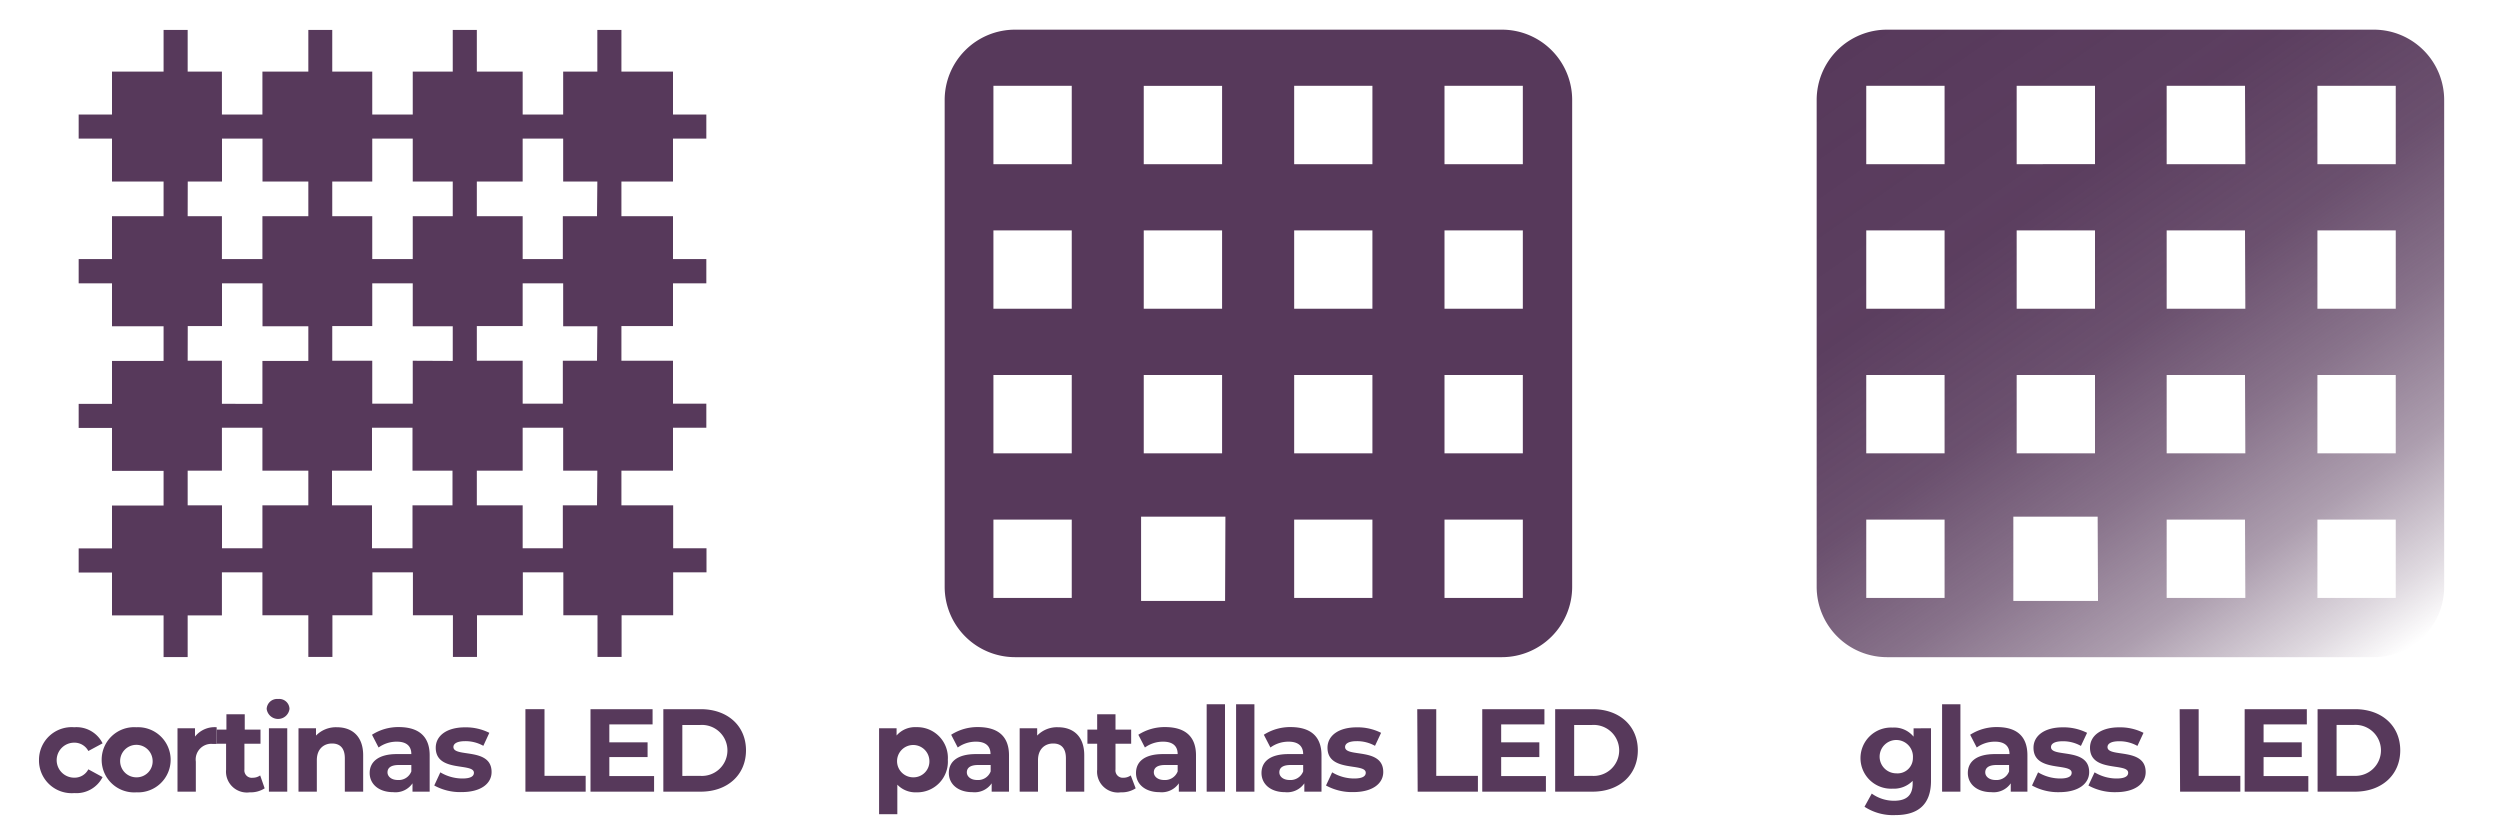
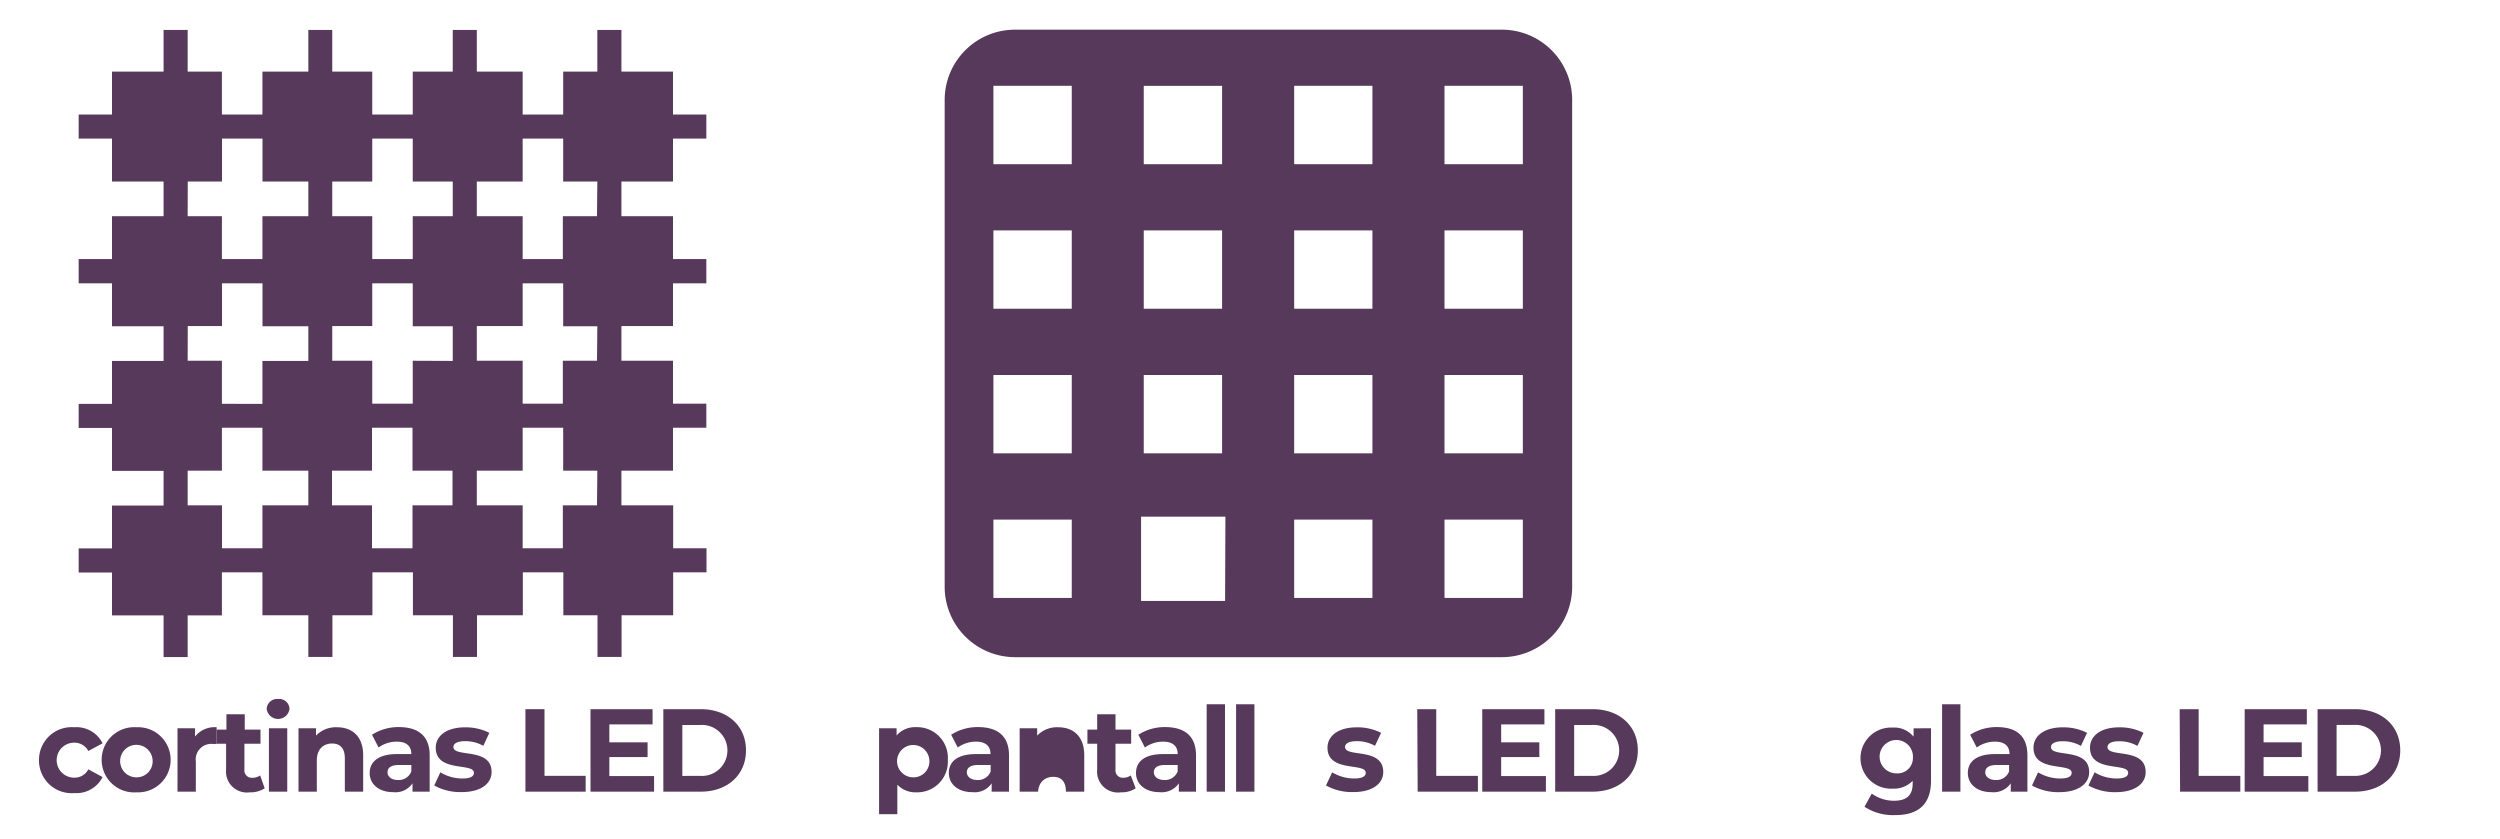
<svg xmlns="http://www.w3.org/2000/svg" id="Capa_1" data-name="Capa 1" viewBox="0 0 300 100.62">
  <defs>
    <style>.cls-1{fill:#57395b;}.cls-2{fill:url(#Degradado_sin_nombre_25);}</style>
    <linearGradient id="Degradado_sin_nombre_25" x1="227.5" y1="0.97" x2="283.86" y2="81.45" gradientUnits="userSpaceOnUse">
      <stop offset="0" stop-color="#57395b" />
      <stop offset="0.3" stop-color="#57395b" stop-opacity="0.97" />
      <stop offset="0.49" stop-color="#57395b" stop-opacity="0.88" />
      <stop offset="0.65" stop-color="#57395b" stop-opacity="0.71" />
      <stop offset="0.8" stop-color="#57395b" stop-opacity="0.49" />
      <stop offset="0.93" stop-color="#57395b" stop-opacity="0.19" />
      <stop offset="1" stop-color="#57395b" stop-opacity="0" />
    </linearGradient>
  </defs>
  <path class="cls-1" d="M4.68,91.18a3.92,3.92,0,0,1,4.23-3.91,3.49,3.49,0,0,1,3.4,1.93l-1.71.92a1.88,1.88,0,0,0-1.7-1,2.1,2.1,0,0,0,0,4.2,1.85,1.85,0,0,0,1.7-1l1.71.93a3.52,3.52,0,0,1-3.4,1.92A3.92,3.92,0,0,1,4.68,91.18Z" />
  <path class="cls-1" d="M12.2,91.18a3.9,3.9,0,0,1,4.17-3.91,3.91,3.91,0,1,1,0,7.81A3.9,3.9,0,0,1,12.2,91.18Zm6.11,0a1.95,1.95,0,1,0-1.94,2.1A1.92,1.92,0,0,0,18.31,91.18Z" />
  <path class="cls-1" d="M26,87.27v2c-.19,0-.33,0-.5,0a1.87,1.87,0,0,0-2,2.12V95h-2.2V87.39h2.1v1A3,3,0,0,1,26,87.27Z" />
  <path class="cls-1" d="M31.76,94.6a3.11,3.11,0,0,1-1.79.48,2.51,2.51,0,0,1-2.84-2.72V89.25H26v-1.7h1.17V85.71h2.2v1.84h1.89v1.7H29.33v3.08a.89.89,0,0,0,1,1,1.52,1.52,0,0,0,.89-.28Z" />
  <path class="cls-1" d="M32,85.1a1.25,1.25,0,0,1,1.37-1.22,1.23,1.23,0,0,1,1.37,1.18,1.38,1.38,0,0,1-2.74,0Zm.27,2.29h2.2V95h-2.2Z" />
  <path class="cls-1" d="M43.58,90.63V95h-2.2V91c0-1.22-.57-1.78-1.54-1.78s-1.82.64-1.82,2V95h-2.2V87.39h2.1v.88a3.33,3.33,0,0,1,2.51-1C42.22,87.27,43.58,88.32,43.58,90.63Z" />
  <path class="cls-1" d="M51.56,90.64V95H49.5V94a2.47,2.47,0,0,1-2.31,1.06c-1.77,0-2.83-1-2.83-2.3s1-2.27,3.26-2.27h1.74c0-.94-.56-1.49-1.74-1.49a3.69,3.69,0,0,0-2.19.7l-.79-1.53a5.85,5.85,0,0,1,3.27-.92C50.22,87.27,51.56,88.34,51.56,90.64Zm-2.2,1.93V91.8h-1.5c-1,0-1.36.38-1.36.88s.47.92,1.24.92A1.61,1.61,0,0,0,49.36,92.57Z" />
  <path class="cls-1" d="M52.11,94.26l.73-1.58a5.16,5.16,0,0,0,2.64.74c1,0,1.39-.27,1.39-.69,0-1.24-4.58,0-4.58-3,0-1.43,1.3-2.45,3.51-2.45a6.29,6.29,0,0,1,2.92.66L58,89.5a4.35,4.35,0,0,0-2.18-.56c-1,0-1.41.31-1.41.7,0,1.3,4.58,0,4.58,3,0,1.41-1.31,2.41-3.58,2.41A6.44,6.44,0,0,1,52.11,94.26Z" />
  <path class="cls-1" d="M63.05,85.1h2.29v8h4.94V95H63.05Z" />
  <path class="cls-1" d="M78.49,93.13V95H70.86V85.1h7.45v1.83H73.12v2.15h4.59v1.77H73.12v2.28Z" />
  <path class="cls-1" d="M79.6,85.1h4.48c3.23,0,5.44,2,5.44,4.94S87.31,95,84.08,95H79.6Zm4.37,8A3.06,3.06,0,1,0,84,87H81.88v6.11Z" />
  <path class="cls-1" d="M113.74,91.18a3.68,3.68,0,0,1-3.77,3.9,3,3,0,0,1-2.29-.92V97.7h-2.19V87.39h2.1v.87a2.93,2.93,0,0,1,2.38-1A3.68,3.68,0,0,1,113.74,91.18Zm-2.22,0a1.94,1.94,0,1,0-1.93,2.1A1.91,1.91,0,0,0,111.52,91.18Z" />
  <path class="cls-1" d="M121.08,90.64V95H119V94a2.47,2.47,0,0,1-2.31,1.06c-1.77,0-2.83-1-2.83-2.3s.94-2.27,3.26-2.27h1.74c0-.94-.56-1.49-1.74-1.49a3.69,3.69,0,0,0-2.19.7l-.79-1.53a5.85,5.85,0,0,1,3.27-.92C119.74,87.27,121.08,88.34,121.08,90.64Zm-2.2,1.93V91.8h-1.5c-1,0-1.36.38-1.36.88s.47.92,1.24.92A1.61,1.61,0,0,0,118.88,92.57Z" />
-   <path class="cls-1" d="M130.11,90.63V95h-2.2V91c0-1.22-.56-1.78-1.53-1.78s-1.82.64-1.82,2V95h-2.2V87.39h2.1v.88a3.31,3.31,0,0,1,2.51-1C128.76,87.27,130.11,88.32,130.11,90.63Z" />
+   <path class="cls-1" d="M130.11,90.63V95h-2.2c0-1.22-.56-1.78-1.53-1.78s-1.82.64-1.82,2V95h-2.2V87.39h2.1v.88a3.31,3.31,0,0,1,2.51-1C128.76,87.27,130.11,88.32,130.11,90.63Z" />
  <path class="cls-1" d="M136.28,94.6a3.09,3.09,0,0,1-1.79.48,2.5,2.5,0,0,1-2.83-2.72V89.25h-1.17v-1.7h1.17V85.71h2.2v1.84h1.88v1.7h-1.88v3.08a.88.88,0,0,0,.94,1,1.52,1.52,0,0,0,.89-.28Z" />
  <path class="cls-1" d="M143.52,90.64V95h-2.06V94a2.49,2.49,0,0,1-2.31,1.06c-1.77,0-2.83-1-2.83-2.3s.94-2.27,3.25-2.27h1.75c0-.94-.56-1.49-1.75-1.49a3.68,3.68,0,0,0-2.18.7l-.79-1.53a5.85,5.85,0,0,1,3.27-.92C142.18,87.27,143.52,88.34,143.52,90.64Zm-2.2,1.93V91.8h-1.51c-1,0-1.35.38-1.35.88s.47.92,1.24.92A1.62,1.62,0,0,0,141.32,92.57Z" />
  <path class="cls-1" d="M144.8,84.51H147V95h-2.2Z" />
  <path class="cls-1" d="M148.33,84.51h2.2V95h-2.2Z" />
-   <path class="cls-1" d="M158.58,90.64V95h-2.06V94a2.49,2.49,0,0,1-2.31,1.06c-1.78,0-2.83-1-2.83-2.3s.94-2.27,3.25-2.27h1.75c0-.94-.57-1.49-1.75-1.49a3.68,3.68,0,0,0-2.18.7l-.79-1.53a5.85,5.85,0,0,1,3.27-.92C157.24,87.27,158.58,88.34,158.58,90.64Zm-2.2,1.93V91.8h-1.51c-1,0-1.35.38-1.35.88s.46.92,1.24.92A1.62,1.62,0,0,0,156.38,92.57Z" />
  <path class="cls-1" d="M159.12,94.26l.74-1.58a5.12,5.12,0,0,0,2.63.74c1,0,1.4-.27,1.4-.69,0-1.24-4.59,0-4.59-3,0-1.43,1.3-2.45,3.51-2.45a6.26,6.26,0,0,1,2.92.66L165,89.5a4.38,4.38,0,0,0-2.19-.56c-1,0-1.4.31-1.4.7,0,1.3,4.58,0,4.58,3,0,1.41-1.32,2.41-3.58,2.41A6.48,6.48,0,0,1,159.12,94.26Z" />
  <path class="cls-1" d="M170.07,85.1h2.28v8h5V95h-7.23Z" />
  <path class="cls-1" d="M185.51,93.13V95h-7.64V85.1h7.46v1.83h-5.19v2.15h4.58v1.77h-4.58v2.28Z" />
  <path class="cls-1" d="M186.62,85.1h4.48c3.23,0,5.44,2,5.44,4.94S194.33,95,191.1,95h-4.48Zm4.37,8A3.06,3.06,0,1,0,191,87H188.9v6.11Z" />
  <path class="cls-1" d="M231.72,87.39V93.7c0,2.82-1.53,4.11-4.26,4.11a6.25,6.25,0,0,1-3.72-1l.87-1.58a4.56,4.56,0,0,0,2.68.86c1.55,0,2.23-.7,2.23-2.07v-.32a3.14,3.14,0,0,1-2.4.94,3.67,3.67,0,1,1,0-7.33,3,3,0,0,1,2.51,1.09v-1Zm-2.17,3.55a2,2,0,1,0-2,1.86A1.84,1.84,0,0,0,229.55,90.94Z" />
  <path class="cls-1" d="M233.05,84.51h2.2V95h-2.2Z" />
  <path class="cls-1" d="M243.29,90.64V95h-2V94a2.5,2.5,0,0,1-2.32,1.06c-1.77,0-2.83-1-2.83-2.3s.95-2.27,3.26-2.27h1.74c0-.94-.56-1.49-1.74-1.49a3.69,3.69,0,0,0-2.19.7l-.79-1.53a5.85,5.85,0,0,1,3.27-.92C242,87.27,243.29,88.34,243.29,90.64Zm-2.2,1.93V91.8h-1.5c-1,0-1.36.38-1.36.88s.47.92,1.24.92A1.61,1.61,0,0,0,241.09,92.57Z" />
  <path class="cls-1" d="M243.84,94.26l.73-1.58a5.19,5.19,0,0,0,2.64.74c1,0,1.39-.27,1.39-.69,0-1.24-4.58,0-4.58-3,0-1.43,1.3-2.45,3.51-2.45a6.29,6.29,0,0,1,2.92.66l-.74,1.57a4.35,4.35,0,0,0-2.18-.56c-1,0-1.41.31-1.41.7,0,1.3,4.58,0,4.58,3,0,1.41-1.31,2.41-3.58,2.41A6.44,6.44,0,0,1,243.84,94.26Z" />
  <path class="cls-1" d="M250.61,94.26l.74-1.58a5.12,5.12,0,0,0,2.63.74c1,0,1.4-.27,1.4-.69,0-1.24-4.58,0-4.58-3,0-1.43,1.29-2.45,3.5-2.45a6.26,6.26,0,0,1,2.92.66l-.73,1.57a4.38,4.38,0,0,0-2.19-.56c-1,0-1.4.31-1.4.7,0,1.3,4.58,0,4.58,3,0,1.41-1.32,2.41-3.58,2.41A6.48,6.48,0,0,1,250.61,94.26Z" />
  <path class="cls-1" d="M261.56,85.1h2.28v8h5V95h-7.23Z" />
  <path class="cls-1" d="M277,93.13V95h-7.64V85.1h7.46v1.83h-5.19v2.15h4.58v1.77h-4.58v2.28Z" />
  <path class="cls-1" d="M278.11,85.1h4.48c3.23,0,5.44,2,5.44,4.94S285.82,95,282.59,95h-4.48Zm4.37,8a3.06,3.06,0,1,0,0-6.11h-2.09v6.11Z" />
  <path class="cls-1" d="M80.76,21.78V16.63h4V13.74h-4V8.59H74.57v-5H71.68v5h-4.1v5.15H62.72V8.59h-5.5v-5H54.33v5h-4.8v5.15H44.67V8.59h-4.8v-5H37v5H31.49v5.15H26.63V8.59H22.52v-5H19.63v5H13.44v5.15h-4v2.89h4v5.15h6.19v4.16H13.44v5.15h-4V34h4v5.15h6.19v4.16H13.44v5.15h-4v2.89h4v5.15h6.19v4.16H13.44v5.15h-4v2.89h4v5.15h6.19v5h2.89v-5h4.11V68.68h4.86v5.15H37v5h2.89v-5h4.8V68.68h4.86v5.15h4.8v5h2.89v-5h5.5V68.68h4.86v5.15h4.1v5h2.89v-5h6.19V68.68h4V65.79h-4V60.64H74.57V56.48h6.19V51.33h4V48.44h-4V43.29H74.57V39.13h6.19V34h4V31.09h-4V25.94H74.57V21.78ZM49.53,16.63v5.15h4.8v4.16h-4.8v5.15H44.67V25.94h-4.8V21.78h4.8V16.63Zm0,26.66v5.15H44.67V43.29h-4.8V39.13h4.8V34h4.86v5.15h4.8v4.16Zm-27-21.51h4.11V16.63h4.86v5.15H37v4.16H31.49v5.15H26.63V25.94H22.52Zm0,17.35h4.11V34h4.86v5.15H37v4.16H31.49v5.15H26.63V43.29H22.52Zm4.11,26.66V60.64H22.52V56.48h4.11V51.33h4.86v5.15H37v4.16H31.49v5.15Zm18,0V60.64h-4.8V56.48h4.8V51.33h4.86v5.15h4.8v4.16h-4.8v5.15Zm27-5.15h-4.1v5.15H62.72V60.64h-5.5V56.48h5.5V51.33h4.86v5.15h4.1Zm0-17.35h-4.1v5.15H62.72V43.29h-5.5V39.13h5.5V34h4.86v5.15h4.1Zm0-17.35h-4.1v5.15H62.72V25.94h-5.5V21.78h5.5V16.63h4.86v5.15h4.1Z" />
  <path class="cls-1" d="M180.25,3.56H121.78A8.44,8.44,0,0,0,113.36,12V70.44a8.45,8.45,0,0,0,8.42,8.42h58.47a8.44,8.44,0,0,0,8.41-8.42V12A8.43,8.43,0,0,0,180.25,3.56Zm-43,6.74h9.4v9.4h-9.4Zm0,17.35h9.4v9.4h-9.4Zm0,17.35h9.4v9.4h-9.4Zm-8.64,26.75h-9.4v-9.4h9.4Zm0-17.35h-9.4V45h9.4Zm0-17.35h-9.4v-9.4h9.4Zm0-17.35h-9.4V10.3h9.4Zm18.4,52.41H136.93V62h10.12Zm17.68-.36h-9.39v-9.4h9.39Zm0-17.35h-9.39V45h9.39Zm0-17.35h-9.39v-9.4h9.39Zm0-17.35h-9.39V10.3h9.39Zm18.05,52.05h-9.4v-9.4h9.4Zm0-17.35h-9.4V45h9.4Zm0-17.35h-9.4v-9.4h9.4Zm0-17.35h-9.4V10.3h9.4Z" />
-   <path class="cls-2" d="M284.91,3.56H226.45A8.44,8.44,0,0,0,218,12V70.44a8.45,8.45,0,0,0,8.42,8.42h58.46a8.45,8.45,0,0,0,8.42-8.42V12A8.44,8.44,0,0,0,284.91,3.56ZM242,10.3h9.4v9.4H242Zm0,17.35h9.4v9.4H242ZM242,45h9.4v9.4H242Zm-8.65,26.75h-9.4v-9.4h9.4Zm0-17.35h-9.4V45h9.4Zm0-17.35h-9.4v-9.4h9.4Zm0-17.35h-9.4V10.3h9.4Zm18.41,52.41H241.6V62h10.12Zm17.68-.36H260v-9.4h9.4Zm0-17.35H260V45h9.4Zm0-17.35H260v-9.4h9.4Zm0-17.35H260V10.3h9.4Zm18.05,52.05h-9.4v-9.4h9.4Zm0-17.35h-9.4V45h9.4Zm0-17.35h-9.4v-9.4h9.4Zm0-17.35h-9.4V10.3h9.4Z" />
</svg>